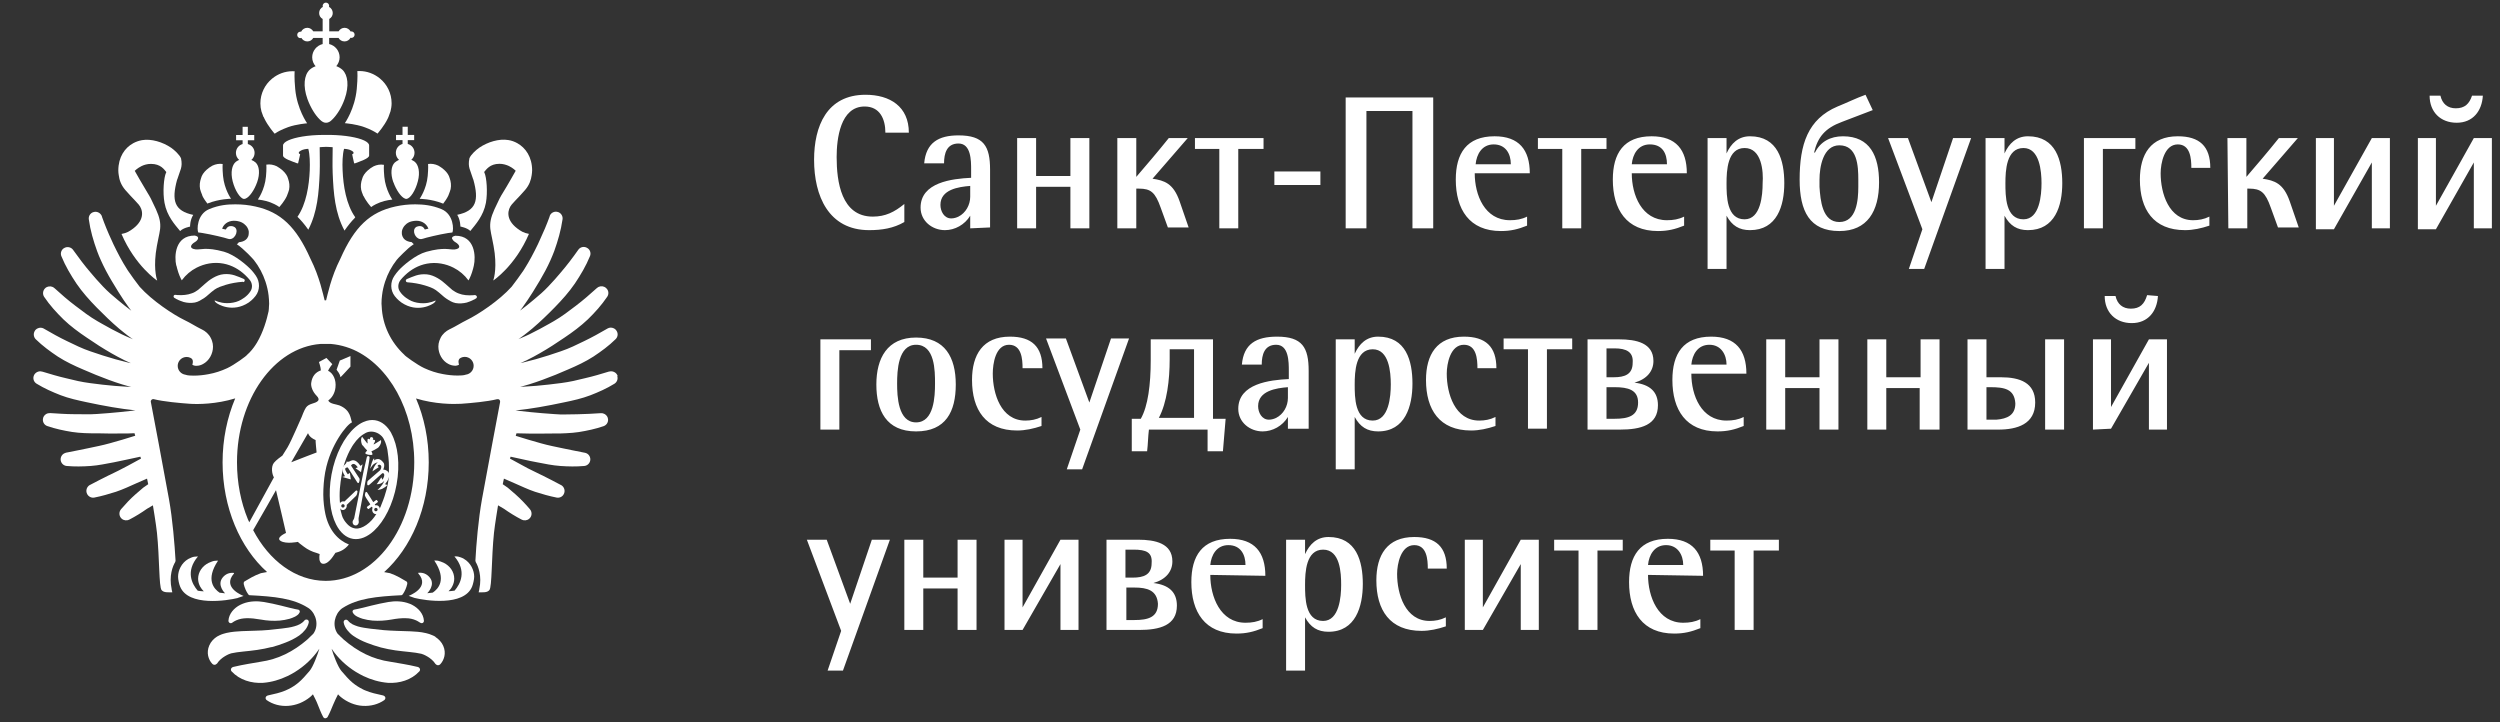
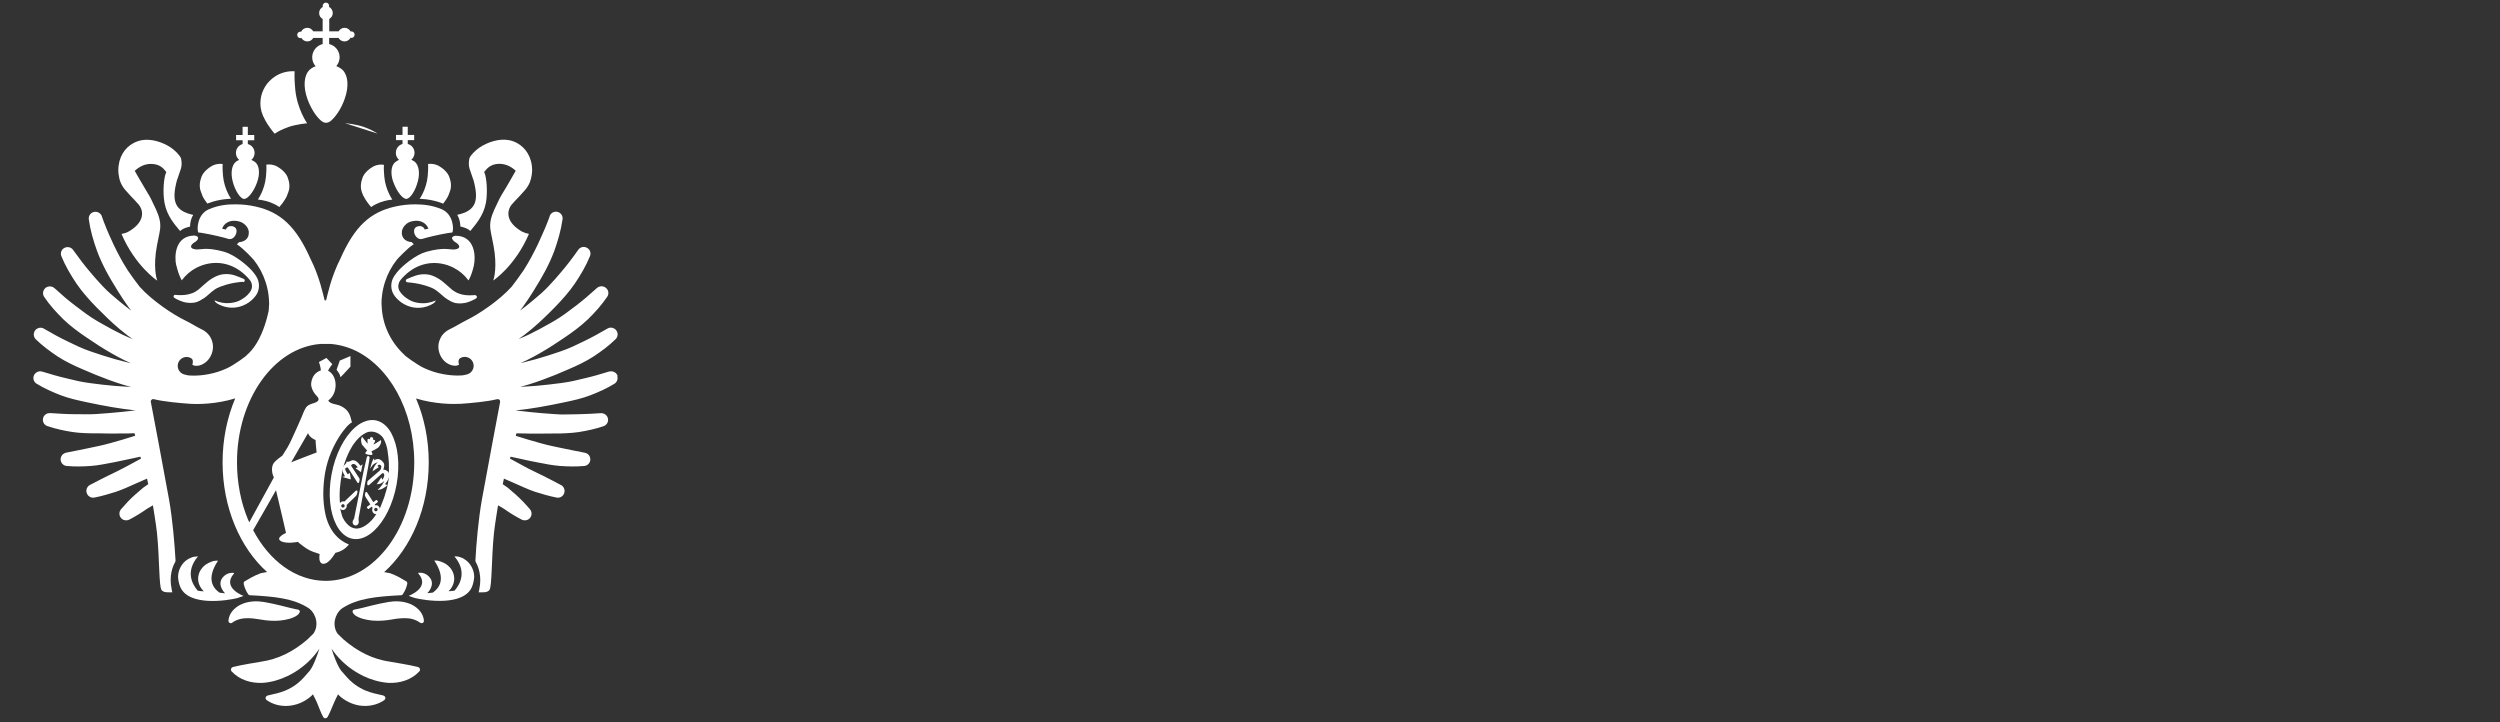
<svg xmlns="http://www.w3.org/2000/svg" id="_Слой_1" viewBox="0 0 277 80" width="277" height="80">
  <rect x="0" y="0" width="277" height="80" fill="#333333" stroke="none" />
-   <path d="M98.1,14.7c0-1.5-.6-2.9-2.3-2.9-2.7,0-3.1,3.6-3.1,5.6,0,2.7.5,6.6,4,6.6,1.4,0,2.4-.5,3.5-1.4v2c-1.2.7-2.5.9-3.9.9-4.5,0-6.1-3.8-6.1-7.8,0-3.7,1.4-7.2,5.7-7.2,2.7,0,4.8,1.3,4.8,4.2h-2.6M107.5,25.3v-1.4h0c-.6,1-1.7,1.6-2.8,1.6-1.4,0-2.7-1-2.7-2.5,0-2.8,3.5-3.2,5.6-3.3v-.9c0-1,0-2.9-1.4-2.9-1.3,0-1.6,1.1-1.6,2.2h-2.2c.2-2.3,1.6-3.1,3.8-3.1,2.8,0,3.5,1.2,3.5,3.8v6.4l-2.2.1h0ZM107.5,20.6c-1.3.1-3.3.4-3.3,2.1,0,.7.4,1.5,1.2,1.5.3,0,.6-.1.8-.2.8-.4,1.3-1.3,1.3-2.2,0,0,0-1.2,0-1.2ZM118.6,25.3v-4.6h-3.8v4.6h-2.1v-10h2.1v4.2h3.8v-4.2h2.1v10h-2.1M123.8,15.3h2.1v4.3c1.2-1.4,2.4-2.8,3.6-4.3h2.1l-3.9,4.5c1.3.2,2.3.5,3,2.5l1,2.9h-2.3l-.8-2.2c-.6-1.7-1.1-2.1-2.4-2.1h-.3v4.4h-2.1v-10M137.2,16.5v8.8h-2.1v-8.8h-2.7v-1.2h7.6v1.2h-2.8M141.2,19h5.1v1.5h-5.1v-1.5ZM156.5,25.3v-13h-5.1v13h-2.3v-14.5h9.7v14.5h-2.3M163.4,19.2c0,2.4,1.1,5.2,3.9,5.2.7,0,1.3-.1,1.9-.4v1c-1,.4-1.8.6-2.9.6-3.5,0-5-2.4-5-5.7,0-2.9,1.2-4.8,4.3-4.8,2.7,0,3.9,1.5,3.9,4.1h-6.1,0ZM165.5,16c-1.3,0-1.9,1.1-2,2.2h3.9c0-1.2-.6-2.2-1.9-2.2h0ZM175.2,16.5v8.8h-2.1v-8.8h-2.7v-1.2h7.6v1.2h-2.8M180.8,19.2c0,2.4,1.1,5.2,3.9,5.2.7,0,1.3-.1,1.9-.4v1c-1,.4-1.8.6-2.9.6-3.5,0-5-2.4-5-5.7,0-2.9,1.2-4.8,4.3-4.8,2.7,0,3.9,1.5,3.9,4.1h-6.1,0ZM182.8,16c-1.3,0-1.9,1.1-2,2.2h3.9c0-1.2-.5-2.2-1.9-2.2ZM193.9,25.5c-1.2,0-2-.5-2.6-1.6h0v5.9h-2.1v-14.5h2.1v1.7h0c.5-1.1,1.3-1.9,2.6-1.9,3.1,0,3.8,2.7,3.8,5.2s-.8,5.2-3.8,5.2h0ZM193.3,16.4c-1.9,0-2,2.5-2,3.9s0,4,2,4c1.8,0,2-2.7,2-4,.1-1.3-.1-3.9-2-3.9ZM207.5,12.2l-3.4,1.3c-1.9.7-2.7,1.7-3.1,3.4h.1c.6-1.2,1.7-1.8,3.1-1.8,3,0,4,2.2,4,5.1,0,3.2-1.3,5.4-4.4,5.4-3.3,0-4.4-2.2-4.4-5.7,0-3.9.9-6.7,4.2-8.1,1-.4,2-.9,3.1-1.3l.8,1.7h0ZM203.8,24.6c1.9,0,2.1-2.4,2.1-3.9v-.8c0-1.5-.1-3.8-2.1-3.8-1.8,0-2.2,2.4-2.2,3.8v.8c.1,1.5.3,3.9,2.2,3.9ZM213.2,29.8h-1.7l1.5-4.4-3.8-10.1h2.2l2.6,7.1h0l2.4-7.1h2l-5.2,14.5M224.7,25.5c-1.2,0-2-.5-2.6-1.6h0v5.9h-2.1v-14.5h2.1v1.7h0c.5-1.1,1.3-1.9,2.6-1.9,3.1,0,3.8,2.7,3.8,5.2s-.8,5.2-3.8,5.2h0ZM224.2,16.4c-1.9,0-2,2.5-2,3.9s0,4,2,4c1.8,0,2-2.7,2-4s-.2-3.9-2-3.9ZM236.6,15.3v1.2h-3.6v8.8h-2.1v-10h5.7M242.8,18.6c0-1-.1-2.6-1.5-2.6-1.5,0-1.9,2.1-1.9,3.2,0,2.2.9,5.2,3.6,5.2.6,0,1.2-.1,1.8-.4v1c-.9.3-1.8.5-2.7.5-3.5,0-5-2.3-5-5.6,0-2.8,1.2-4.8,4.2-4.8,2.4,0,3.6,1.1,3.6,3.5h-2.1M246.8,15.3h2.1v4.3c1.2-1.4,2.4-2.8,3.6-4.3h2.1l-3.9,4.5c1.3.2,2.3.5,3,2.5l1,2.9h-2.3l-.8-2.2c-.6-1.7-1.1-2.1-2.4-2.1h-.2v4.4h-2.1l-.1-10M256.6,25.3v-10h2v7.5l4.2-7.5h2v10h-2v-7.3l-4.2,7.4h-2M267.9,25.3v-10h2v7.5l4.2-7.5h2v10h-2v-7.3l-4.2,7.4h-2v-.1ZM275.1,10.6c-.1,1.7-1.1,3-2.9,3s-3-1.2-3-3h1.2c.2.9.8,1.4,1.7,1.4,1,0,1.5-.5,1.8-1.4h1.2,0ZM96.5,37.6v1.2h-3.5v8.8h-2.1v-10h5.6M101.5,47.8c-3.3,0-4.4-2.3-4.4-5.2s1.2-5.2,4.4-5.2,4.4,2.2,4.4,5.2-1.1,5.2-4.4,5.2ZM101.5,38.2c-2,0-2.1,2.9-2.1,4.3s.1,4.3,2.1,4.3,2.1-2.9,2.1-4.3,0-4.3-2.1-4.3ZM113.3,40.8c0-1-.1-2.6-1.5-2.6-1.5,0-1.8,2.1-1.8,3.2,0,2.2.9,5.2,3.6,5.2.6,0,1.2-.1,1.8-.4v1c-.9.3-1.8.5-2.7.5-3.5,0-5-2.3-5-5.6,0-2.8,1.2-4.8,4.2-4.8,2.4,0,3.6,1.1,3.6,3.5h-2.2M119.9,52h-1.7l1.5-4.4-3.8-10.1h2.2l2.6,7.1h0l2.4-7.1h2l-5.2,14.5M127.3,47.6c-.1.8-.1,1.6-.2,2.4h-1.7v-3.6h1c.8-1.4,1.1-3.8,1.1-6.5v-2.3h6.9v8.8h1.4l-.3,3.6h-1.7v-2.4h-6.5ZM129.6,38.7v1.1c0,2.3-.3,4.8-1.2,6.5h3.9v-7.6h-2.7ZM142.7,47.6v-1.4h0c-.6,1-1.7,1.6-2.8,1.6-1.4,0-2.7-1-2.7-2.5,0-2.8,3.5-3.2,5.6-3.3v-.9c0-1,0-2.9-1.4-2.9-1.3,0-1.6,1.1-1.6,2.2h-2.2c.2-2.3,1.6-3.1,3.9-3.1,2.8,0,3.5,1.2,3.5,3.8v6.4h-2.3v.1ZM142.7,42.9c-1.3.1-3.3.4-3.3,2.1,0,.7.4,1.5,1.2,1.5.3,0,.6-.1.8-.2.8-.4,1.3-1.3,1.3-2.2,0,0,0-1.2,0-1.2ZM152.7,47.8c-1.2,0-2-.5-2.6-1.6h0v5.8h-2.1v-14.4h2.1v1.6h0c.5-1.1,1.3-1.9,2.6-1.9,3.1,0,3.8,2.7,3.8,5.2s-.8,5.3-3.8,5.3ZM152.1,38.7c-1.9,0-2,2.5-2,3.9s0,4,2,4c1.8,0,2-2.7,2-4,0-1.4-.2-3.9-2-3.9ZM163.7,40.8c0-1-.1-2.6-1.5-2.6-1.5,0-1.9,2.1-1.9,3.2,0,2.2.9,5.2,3.6,5.2.6,0,1.2-.1,1.8-.4v1c-.9.3-1.8.5-2.7.5-3.5,0-5-2.3-5-5.6,0-2.8,1.2-4.8,4.2-4.8,2.4,0,3.6,1.1,3.6,3.5h-2.1M171.4,38.7v8.8h-2.1v-8.8h-2.7v-1.2h7.6v1.2h-2.8M179.5,47.6h-3.6v-10h3.5c1.9,0,3.8.4,3.8,2.4,0,1.1-.7,2-2.1,2.4h0c1.7.2,2.6,1,2.6,2.5,0,2.2-1.9,2.7-4.2,2.7ZM178.9,38.6h-.9v3.2h.8c1.2,0,2.1-.3,2.1-1.6.1-1.2-.7-1.6-2-1.6h0ZM178.9,42.9h-.9v3.5h.9c1.5,0,2.6-.3,2.6-1.8,0-1.4-1.1-1.7-2.6-1.7h0ZM187.4,41.4c0,2.4,1.1,5.2,3.9,5.2.7,0,1.3-.1,1.9-.4v1c-1,.4-1.8.6-2.9.6-3.5,0-5-2.4-5-5.7,0-2.9,1.2-4.8,4.3-4.8,2.7,0,3.9,1.5,3.9,4.1h-6.1,0ZM189.4,38.2c-1.3,0-1.9,1.1-2,2.2h3.9c0-1.1-.6-2.2-1.9-2.2h0ZM201.6,47.6v-4.6h-3.8v4.6h-2.1v-10h2.1v4.2h3.8v-4.2h2.1v10h-2.1M212.7,47.6v-4.6h-3.7v4.6h-2.1v-10h2.1v4.2h3.8v-4.2h2.1v10h-2.2M220.1,37.6v4.2h1.6c2.1,0,3.8.6,3.8,2.8,0,2.4-2,3-4.1,3h-3.4v-10h2.1,0ZM220.5,42.9h-.4v3.6h1.1c1.2-.1,2.1-.5,2.1-1.8-.1-1.6-1.2-1.8-2.8-1.8h0ZM226.6,37.6h2.1v10h-2.1v-10h0ZM231.9,47.6v-10h2v7.5l4.2-7.5h2v10h-2v-7.4l-4.2,7.3-2,.1h0ZM239.1,32.8c-.1,1.7-1.1,3-2.9,3s-3-1.2-3-3h1.2c.2.9.8,1.4,1.7,1.4,1,0,1.5-.5,1.8-1.5l1.2.1h0ZM93.4,74.3h-1.7l1.5-4.4-3.8-10.1h2.2l2.6,7.1h0l2.4-7.1h2l-5.2,14.5M106.1,69.8v-4.6h-3.8v4.6h-2.1v-10h2.1v4.2h3.8v-4.2h2.1v10h-2.1M111.3,69.8v-10h2v7.5l4.2-7.5h2v10h-2v-7.3l-4.2,7.3h-2M126.2,69.8h-3.6v-10h3.5c1.9,0,3.8.4,3.8,2.4,0,1.1-.7,2-2.1,2.4h0c1.7.2,2.6,1,2.6,2.5,0,2.2-1.9,2.7-4.2,2.7h0ZM125.6,60.9h-.9v3.1h.8c1.2,0,2.1-.3,2.1-1.6.1-1.2-.6-1.5-2-1.5ZM125.7,65.1h-.9v3.6h.9c1.5,0,2.6-.3,2.6-1.8-.1-1.5-1.2-1.8-2.6-1.8ZM134.1,63.7c0,2.4,1.1,5.3,3.9,5.3.7,0,1.3-.1,1.9-.4v1c-1,.4-1.8.6-2.9.6-3.5,0-5-2.4-5-5.7,0-2.9,1.2-4.8,4.3-4.8,2.7,0,3.9,1.5,3.9,4.1l-6.1-.1h0ZM136.1,60.4c-1.3,0-1.9,1.1-2,2.2h3.9c0-1.1-.5-2.2-1.9-2.2ZM147.2,70c-1.2,0-2-.5-2.6-1.6h0v5.9h-2.1v-14.5h2.1v1.6h0c.5-1.1,1.3-1.9,2.6-1.9,3.1,0,3.8,2.7,3.8,5.2s-.8,5.3-3.8,5.3h0ZM146.6,60.9c-1.9,0-2,2.5-2,3.9s0,4,2,4c1.8,0,2-2.7,2-4s-.1-3.9-2-3.9h0ZM158.2,63c0-1-.1-2.6-1.5-2.6-1.5,0-1.9,2.1-1.9,3.2,0,2.2.9,5.2,3.6,5.2.6,0,1.2-.1,1.8-.4v1c-.9.3-1.8.5-2.7.5-3.5,0-5-2.3-5-5.6,0-2.8,1.2-4.8,4.2-4.8,2.4,0,3.6,1.1,3.6,3.5h-2.1M162.3,69.8v-10h2v7.5l4.2-7.5h2v10h-2v-7.3l-4.2,7.3h-2M177,61v8.8h-2.1v-8.8h-2.7v-1.2h7.6v1.2h-2.8M182.6,63.7c0,2.4,1.1,5.3,3.9,5.3.7,0,1.3-.1,1.9-.4v1c-1,.4-1.8.6-2.9.6-3.5,0-5-2.4-5-5.7,0-2.9,1.2-4.8,4.3-4.8,2.7,0,3.9,1.5,3.9,4.1l-6.1-.1h0ZM184.6,60.4c-1.3,0-1.9,1.1-2,2.2h3.9c0-1.1-.6-2.2-1.9-2.2ZM194.3,61v8.8h-2.1v-8.8h-2.7v-1.2h7.6v1.2h-2.8" style="fill:#fff; stroke-width:0px;" />
  <path d="M29.21,12.95c.02.06.05.11.07.16.41.87,1.15,1.7,1.15,1.7,0,0,0,0,.01,0h0s.11-.08.32-.2c.07-.04.16-.09.26-.14.24-.12.54-.25.92-.39.9-.32,2.09-.42,2.09-.42,0,0-1.11-1.55-1.32-3.79-.12-1.27-.07-1.93-.06-1.97-.08,0-.15-.01-.23-.01-.85,0-1.62.3-2.23.79-.02.01-.03.02-.05.04-.79.65-1.29,1.64-1.29,2.74,0,.31.04.6.12.89.06.18.14.41.22.61Z" style="fill:#fff; stroke-width:0px;" />
  <path d="M50.66,23.8c.36.58.35,1.3.35,1.3,0,0,.74.13,1.1.49,0,0,.06-.06.06-.07.49-.61,1.4-1.6,1.67-3.05.21-1.18.08-2.83-.17-3.35,0-.02-.02-.05-.03-.06.24-.27.63-.91,1.7-.91.4,0,.75.11,1.04.24.47.23.76.53.76.53,0,0-.93,1.66-1.42,2.44-.25.4-.43.72-.93,1.82-.42.92-.53,1.53-.46,2.19.06.55.35,1.61.48,2.67.24,2.04-.16,3.03-.16,3.03,0,0,.01,0,.02-.02,0,0,0,.02,0,.02,0,0,2.42-1.6,3.94-5.16,0,0-.01,0-.02,0,0,0,0,0,0,0-.28-.05-.51-.13-.71-.23-.2-.1-.38-.23-.57-.37-1.35-1.03-1.05-2.13-.61-2.65.13-.15.25-.29.39-.43.34-.36.71-.73,1.09-1.18.49-.57.66-1.14.73-1.64.02-.17.05-.35.05-.52,0-1.5-.73-2.52-1.65-3.03-.31-.17-.64-.29-.97-.34-1.04-.18-2.3.21-3.23.84-.35.24-.94.77-1.1,1.18-.2,1.01.1,1.27.41,2.31,0,.02.02.04.03.06.64,2.32.31,3.45-1.79,3.89Z" style="fill:#fff; stroke-width:0px;" />
  <path d="M40.29,21.73c.27.58.77,1.14.77,1.14,0,0,0,0,0,0,0,0,.07.07.07.07,0,0,.27-.24.99-.52.59-.23,1.35-.31,1.35-.31,0,0-.75-1.04-.89-2.53-.08-.87-.05-1.32-.04-1.32,0,0-.01,0-.02,0h0c-.38-.07-.77,0-1.13.17-.25.14-.47.29-.65.46-.32.29-.54.61-.62.95-.13.37-.18.77-.1,1.19,0,.04.14.47.25.71Z" style="fill:#fff; stroke-width:0px;" />
  <path d="M43.59,20.19c.32.9.86,1.65,1.27,1.81.06.03.12.04.18.04h0c.43-.05.99-.91,1.26-1.96.26-.98.08-1.81-.35-2.16-.1-.07-.21-.14-.32-.19-.02,0-.04-.01-.06-.02.21-.19.36-.46.36-.77,0-.48-.31-.87-.75-.99v-.42h.71v-.58h-.71v-.91h-.58v.91h-.72v.58h.72v.42c-.43.12-.74.51-.74.99,0,.3.13.58.35.77-.17.08-.33.18-.47.3-.4.38-.5,1.22-.16,2.18Z" style="fill:#fff; stroke-width:0px;" />
  <path d="M46.5,22.03s1.27,0,2.54.51c.02,0,.04.02.06.03.17-.22.42-.56.58-.91.11-.24.24-.67.25-.71.08-.42.03-.82-.1-1.19-.08-.34-.3-.66-.62-.95-.18-.16-.4-.32-.65-.46,0,0,0,0,0,0,0,0,0,0,0,0-.36-.17-.75-.24-1.13-.18,0,0,.04.46-.04,1.32-.14,1.5-.89,2.53-.89,2.53,0,0,.01,0,.02,0h0Z" style="fill:#fff; stroke-width:0px;" />
-   <path d="M38.23,13.65s1.19.1,2.09.42c.38.13.69.27.92.39.1.05.18.1.26.14.22.12.32.2.32.2h0s.01,0,.01,0c0,0,.75-.84,1.15-1.7.02-.05.05-.1.07-.16.08-.2.16-.43.22-.61.07-.28.12-.58.12-.89,0-1.1-.5-2.09-1.29-2.74-.01-.01-.03-.02-.05-.04-.61-.49-1.39-.79-2.23-.79-.08,0-.15,0-.23.01.01.04.06.7-.06,1.97-.21,2.24-1.32,3.79-1.32,3.79Z" style="fill:#fff; stroke-width:0px;" />
-   <path d="M39.02,17.09s.14.7.22,1.01c0,0,.09,0,.09,0,.53-.21,1.57-.53,1.57-.87v-1.11c0-.2-.2-.39-.56-.56-.73-.34-2.11-.58-3.68-.61h-.91c-1.62.01-3.07.26-3.82.61-.36.17-.57.36-.57.56v1.11c0,.35,1.05.66,1.58.87,0,0,.09,0,.09,0,.08-.31.23-1.01.23-1.01,0,0-.11-.05-.14-.09-.06-.14.05-.22.25-.33.2-.11.52-.17.79-.18.17.61.19,1.57.16,2.39-.07,1.65-.38,3.73-1.36,5.14.37.36.78.83,1.2,1.43,1.01-1.95,1.17-4.08,1.26-6.27.04-.97,0-2.1,0-2.87.09,0,.41-.04.72-.04s.62.04.72.04c0,.77-.04,1.9,0,2.87.09,2.23.25,4.4,1.31,6.37.39-.56.76-1.02,1.12-1.38.03-.03.05-.07.07-.1-1.01-1.41-1.33-3.52-1.4-5.19-.04-.82-.01-1.78.16-2.39.27.01.6.07.79.18.2.11.31.19.25.33-.02.05-.14.09-.14.09Z" style="fill:#fff; stroke-width:0px;" />
+   <path d="M38.23,13.65s1.19.1,2.09.42c.38.13.69.27.92.39.1.05.18.1.26.14.22.12.32.2.32.2h0s.01,0,.01,0Z" style="fill:#fff; stroke-width:0px;" />
  <path d="M52.7,32.69s0,0-.01,0c-.02,0-.03,0-.05,0h-.03c-.06,0-.11.01-.17.02-.58.04-1.14,0-1.61-.19-.26-.09-.49-.24-.71-.39-.05-.04-.64-.56-.75-.66-.43-.4-1.24-.99-2.07-1.07-.94-.09-1.54.25-2.22.52-.06.03-.11.09-.12.16,0,.08.04.15.11.18.02.01.05.02.08.02.67.05,1.31.16,1.91.34.45.14.89.28,1.24.53.46.33.86.75,1.13.92.34.22.65.43,1.05.51.42.07.85.04,1.25-.06.02,0,.04-.01.05-.02.11-.03.21-.07.31-.11.14-.06.28-.12.41-.19,0,0,.01,0,.02,0,.08-.05.17-.09.25-.15,0,0,0,0,0,0,.05-.04.08-.1.07-.16,0-.08-.07-.15-.15-.16,0,0,0,0,0,0Z" style="fill:#fff; stroke-width:0px;" />
  <path d="M50.11,26.46c.04.13.18.28.34.37.5.29.68.72-.07.81-.55.06-1.12-.3-3.15.26-1.19.33-2.59,1.53-3.08,2.08-.15.17-.31.37-.45.58-.47.68-.47,1.59.04,2.25.3.39.64.64.74.71,1.78,1.21,3.45.21,3.64.02.15-.15.16-.2.13-.24,0,0,0,0-.01,0,0,0,0,0,0,0,0,0,0,0,0,0,0,0-.57.3-1.36.3-.45,0-.91-.08-1.29-.25-.28-.13-.92-.47-1.3-1.08-.25-.39-.19-.9.1-1.26.3-.36.66-.7,1-.95.76-.56,1.64-.9,2.66-.92.02,0,.05,0,.07,0,.51,0,1,.09,1.46.24.23.08.46.17.67.28.65.33,1.22.81,1.65,1.4,0,0,0,0,0,0,0,0,0,0,.01.01.17-.28.35-.71.51-1.3.03-.1.06-.21.08-.33.23-1,.16-3.32-2.04-3.32-.04,0-.08.02-.12.03-.23.06-.29.19-.25.32Z" style="fill:#fff; stroke-width:0px;" />
  <path d="M13.89,21.06c.39.45.75.82,1.09,1.18.13.14.26.29.39.43.44.52.74,1.62-.61,2.65-.19.14-.37.27-.57.37-.2.1-.43.18-.71.23,0,0,0,0,0,0,0,0-.01,0-.02,0,1.53,3.56,3.94,5.16,3.94,5.16,0,0,0-.02,0-.02.01,0,.02.02.02.02,0,0-.4-1-.16-3.03.13-1.06.42-2.12.48-2.67.07-.66-.04-1.27-.46-2.19-.5-1.1-.68-1.42-.93-1.82-.49-.79-1.42-2.44-1.42-2.44,0,0,.29-.3.76-.53.29-.14.64-.24,1.04-.24,1.08,0,1.47.63,1.7.91,0,.02-.02.04-.03.06-.25.53-.39,2.18-.17,3.35.26,1.45,1.17,2.44,1.67,3.05,0,.01.06.07.06.07.36-.36,1.09-.49,1.1-.49,0,0-.02-.72.35-1.3-2.09-.44-2.42-1.57-1.79-3.89,0-.02.02-.04.03-.06.31-1.04.61-1.3.41-2.31-.16-.4-.75-.94-1.1-1.18-.93-.63-2.19-1.02-3.23-.84-.33.06-.66.17-.97.34-.93.51-1.65,1.53-1.65,3.03,0,.18.02.35.05.52.06.5.24,1.07.73,1.64Z" style="fill:#fff; stroke-width:0px;" />
  <path d="M28.6,22.11s.76.08,1.35.31c.72.28.99.52.99.52,0,0,.07-.07.07-.07,0,0,0,0,0,0,0,0,.5-.56.77-1.14.11-.24.24-.67.25-.71.08-.42.03-.82-.1-1.19-.08-.34-.3-.66-.62-.95-.18-.16-.4-.32-.65-.46-.36-.17-.75-.24-1.13-.18h0s-.01,0-.02,0c0,0,.04.46-.04,1.32-.14,1.5-.89,2.53-.89,2.53Z" style="fill:#fff; stroke-width:0px;" />
  <path d="M27.04,22.04h0c.06,0,.12-.02.18-.04.41-.16.95-.91,1.27-1.81.34-.96.24-1.8-.16-2.18-.14-.12-.3-.22-.48-.29.22-.19.36-.46.36-.77,0-.48-.31-.87-.75-.99v-.42h.71v-.58h-.71v-.91h-.58v.91h-.72v.58h.72v.42c-.43.12-.74.51-.74.99,0,.31.14.58.36.77-.02,0-.04.01-.05.02-.11.05-.22.11-.32.19-.43.35-.6,1.17-.35,2.16.27,1.05.84,1.91,1.26,1.96Z" style="fill:#fff; stroke-width:0px;" />
  <path d="M22.4,21.65c.16.35.41.69.58.91.02-.01.04-.02.06-.03,1.27-.5,2.54-.51,2.54-.51h0s.02,0,.02,0c0,0-.75-1.04-.89-2.53-.08-.87-.04-1.32-.04-1.32-.38-.06-.77.01-1.13.18,0,0,0,0,0,0,0,0,0,0,0,0-.25.14-.47.29-.65.46-.32.29-.54.61-.62.95-.13.37-.18.77-.1,1.19,0,.04.14.47.25.71Z" style="fill:#fff; stroke-width:0px;" />
  <path d="M26.93,31.26s.05-.01.08-.02c.07-.03.11-.1.11-.18,0-.07-.05-.13-.12-.16-.68-.27-1.28-.61-2.22-.52-.84.08-1.64.67-2.07,1.07-.11.1-.7.62-.75.66-.22.16-.45.31-.71.39-.47.18-1.03.23-1.61.19-.05,0-.11-.01-.17-.02h-.03s-.03,0-.05,0c0,0,0,0-.01,0,0,0,0,0,0,0-.08.01-.14.08-.15.16,0,.06.02.13.07.16,0,0,0,0,0,0,.08.06.16.1.25.15,0,0,.01,0,.02,0,.13.07.26.14.41.19.1.04.21.08.31.11.02,0,.04.01.05.02.41.11.84.13,1.25.06.4-.08.7-.29,1.05-.51.27-.17.67-.59,1.13-.92.35-.25.8-.39,1.24-.53.6-.18,1.24-.29,1.91-.34Z" style="fill:#fff; stroke-width:0px;" />
  <path d="M19.55,29.43c.03.12.05.22.08.33.16.6.35,1.02.51,1.3,0,0,0,0,.01-.01,0,0,0,0,0,0,.43-.59,1-1.07,1.65-1.4.22-.11.44-.2.67-.28.46-.15.95-.24,1.46-.24.02,0,.05,0,.07,0,1.02.02,1.9.36,2.66.92.34.25.7.59,1,.95.3.36.35.87.1,1.26-.38.61-1.02.95-1.3,1.08-.38.17-.84.25-1.29.25-.79,0-1.35-.3-1.36-.3,0,0,0,0,0,0,0,0,0,0,0,0,0,0,0,0-.01,0-.03.04-.02.1.13.24.18.18,1.85,1.18,3.64-.02.1-.07.44-.32.74-.71.51-.65.51-1.57.04-2.25-.14-.21-.3-.41-.45-.58-.49-.55-1.89-1.75-3.08-2.08-2.03-.56-2.6-.19-3.15-.26-.75-.09-.57-.52-.07-.81.16-.09.3-.23.34-.37.04-.13-.01-.26-.25-.32-.04,0-.08-.03-.12-.03-2.2,0-2.27,2.32-2.04,3.32Z" style="fill:#fff; stroke-width:0px;" />
  <path d="M46.37,63.43v.02s.01,0,.02,0c0,0,0-.02-.02-.02Z" style="fill:#fff; stroke-width:0px;" />
  <path d="M37.29,40.96c.07.15.36.38.43.83,0,.05,1.11-1.17,1.11-1.17v-1.17l-1.18.5-.36,1.02Z" style="fill:#fff; stroke-width:0px;" />
-   <path d="M30.09,71.71c.53-.14,1.02-.31,1.54-.51.26-.1.51-.21.77-.34.26-.13.51-.28.76-.45.24-.17.47-.39.66-.63.1-.12.18-.25.25-.4.03-.07.07-.15.09-.22l.05-.19h0c.03-.15-.05-.29-.19-.32-.05-.01-.11,0-.16.01-.05.01-.09.04-.12.08-.16.19-.33.32-.52.42-.18.1-.38.17-.59.23-.43.13-.9.19-1.39.25-.48.06-1,.11-1.47.16-.48.04-.96.07-1.45.08l-1.52.05c-.53.03-1.08.06-1.71.2-.24.06-.5.13-.77.26-.09.04-.18.09-.27.14-.35.22-.69.57-.86.98-.18.41-.2.81-.13,1.15.08.35.22.64.47.9.1.1.25.13.37.07.04-.02.15-.11.15-.11.44-.71,1.38-1.09,1.56-1.13.76-.18,1.84-.22,2.89-.38.53-.08,1.07-.18,1.6-.32Z" style="fill:#fff; stroke-width:0px;" />
  <path d="M25.31,68.78c0,.14.1.26.24.27.06,0,.11-.01.16-.04h0s0,0,0,0l.08-.06c.12-.08.24-.15.37-.21.38-.17.75-.23,1.13-.24.51-.02,1.03.05,1.63.15.65.12,1.37.17,2.08.11.36-.03.72-.1,1.09-.2.18-.06.37-.12.56-.22,0,0,0,0,0,0,0,0,0,0,.01,0,.17-.1.42-.22.54-.49.05-.1,0-.23-.1-.28-.02,0-.03-.01-.05-.02,0,0-.72-.13-1.01-.22l-.91-.23c-.63-.15-1.22-.29-1.89-.4-.71-.12-1.56-.12-2.34.19-.1.04-.2.08-.29.13-.67.34-1.25.97-1.3,1.76Z" style="fill:#fff; stroke-width:0px;" />
  <path d="M26.34,66.25s.45-.16.65-.22c0,0,0,0,0,0,0,0-2.47-.9-1.06-2.49v-.06s0-.01,0,0c-.24-.03-.48,0-.69.08-.22.09-.41.23-.57.43-.67.83.25,1.74.27,1.75-.14-.01-.47-.06-.61-.07-.6-.41-1.59-1.42-.17-3.55-.04,0-.07,0-.11,0-.21,0-.41.03-.6.11-.11.04-.22.08-.32.13-.7.34-1.18,1-1.18,1.77,0,.31.09.61.23.87.1.19.24.36.4.52-.11,0-.56-.04-.67-.07-.65-.75-1.37-2.15.02-3.79-.04,0-.07,0-.11,0-.21,0-.41.03-.6.11-.13.05-.24.1-.35.16-.77.44-1.14,1.28-1.14,1.97,0,.31.11.82.23,1.1.91,2.23,5.22,1.55,6.38,1.26Z" style="fill:#fff; stroke-width:0px;" />
-   <path d="M48.24,70.55c-.09-.06-.18-.1-.27-.14-.27-.13-.53-.2-.77-.26-.63-.15-1.18-.17-1.71-.2l-1.52-.05c-.49-.02-.98-.04-1.45-.08-.47-.05-.99-.1-1.47-.16-.48-.06-.96-.13-1.39-.25-.21-.07-.41-.14-.59-.23-.19-.1-.36-.23-.52-.42-.03-.04-.07-.06-.12-.08-.05-.02-.1-.03-.16-.01-.14.03-.22.18-.19.32h0s.05.2.05.2c.02.07.06.15.09.22.07.14.15.27.25.4.19.24.42.46.66.63.25.17.5.32.76.45.25.13.51.24.77.34.52.2,1,.36,1.54.51.54.14,1.07.24,1.6.32,1.05.15,2.13.2,2.89.38.18.04,1.12.42,1.56,1.13,0,0,.11.09.15.11.12.05.27.03.37-.07.25-.26.39-.56.47-.9.07-.34.05-.75-.13-1.15-.17-.41-.52-.76-.86-.98Z" style="fill:#fff; stroke-width:0px;" />
  <path d="M39.61,68.34s0,0,.01,0c0,0,0,0,0,0,.19.1.38.16.56.22.37.1.73.17,1.09.2.71.06,1.44,0,2.08-.11.6-.11,1.12-.17,1.63-.15.37,0,.75.07,1.13.24.12.06.24.12.37.21l.08.05s0,0,0,0h.01s.1.05.16.05c.14,0,.25-.13.24-.27-.05-.79-.63-1.41-1.3-1.76-.1-.05-.19-.1-.29-.13-.79-.31-1.63-.31-2.34-.19-.67.11-1.26.25-1.89.4l-.91.23c-.29.08-1.01.22-1.01.22-.02,0-.03,0-.05.02-.1.05-.15.17-.1.28.12.27.37.4.54.49Z" style="fill:#fff; stroke-width:0px;" />
  <path d="M51.41,61.92c-.11-.06-.23-.12-.35-.16-.19-.08-.39-.12-.6-.11-.04,0-.07,0-.11,0,1.39,1.64.67,3.04.02,3.79-.11.03-.56.06-.67.07.16-.15.3-.32.4-.52.14-.26.23-.56.23-.87,0-.77-.48-1.43-1.18-1.77-.1-.05-.21-.09-.32-.13-.19-.08-.39-.12-.6-.11-.04,0-.07,0-.11,0,1.42,2.13.43,3.14-.17,3.55-.14.01-.47.06-.61.07.02-.02.95-.92.27-1.75-.16-.2-.35-.34-.57-.43-.22-.09-.46-.11-.69-.08,0,0,0,.01-.01,0v.06c1.41,1.59-1.06,2.49-1.06,2.49h0c.2.07.62.22.65.23,1.16.29,5.47.97,6.38-1.26.11-.28.23-.79.23-1.1,0-.69-.38-1.53-1.14-1.97Z" style="fill:#fff; stroke-width:0px;" />
  <path d="M43.38,48.03c-.45-.82-1.07-1.35-1.83-1.47-.41-.06-.82,0-1.23.18,0,0-.08.03-.08.03-.31.14-.61.34-.9.59-1.18,1.03-2.19,2.94-2.61,5.22-.4,2.18-.17,4.2.51,5.53.45.89,1.1,1.48,1.89,1.6.78.12,1.59-.23,2.32-.91,1.13-1.05,2.09-2.91,2.49-5.11.41-2.25.15-4.34-.58-5.67ZM38,51.91c.45-1.72,1.16-2.67,1.16-2.67.4-.59.86-1.02,1.32-1.25.37-.21.84-.23,1.31-.02.24.11.45.28.61.48,0,0,0,0,0,0,.03.05.05.08.08.12.03.06.06.12.09.18.16.32.27.66.35,1.05,0,.05.02.09.02.14.17,1.19.16,1.36.15,2.6,0,.07-.03.54-.04.61-.06.47-.24,1.45-.79,2.76-.16.51-.54.98-.53.99-.64,1.09-1.64,1.74-2.33,1.66-.51-.06-.8-.35-.97-.54-.48-.54-.52-.84-.59-1.08-.16-.51-.14-.77-.16-1.04-.13-1.34.02-2.33.17-3.23.02-.12.08-.42.12-.62,0,0,.01-.07.03-.13" style="fill:#fff; stroke-width:0px;" />
-   <path d="M38.09,51.88c.01-.05.02-.1.03-.13" style="fill:#fff; stroke-width:0px;" />
  <path d="M68.44,41.67c-.06-.2-.2-.36-.37-.44-.17-.09-.37-.12-.57-.06h-.03c-.85.26-1.75.53-2.63.73-.44.11-.88.21-1.31.31-.44.09-.87.17-1.34.23-.92.12-1.84.23-2.77.31-.59.05-1.2.09-1.79.12.08-.02.17-.04.26-.07.26-.07.51-.14.76-.22.5-.16.99-.32,1.47-.5.97-.35,1.91-.74,2.84-1.15.94-.4,1.92-.86,2.79-1.42.87-.58,1.7-1.18,2.46-1.93.24-.23.3-.6.12-.9-.08-.14-.19-.24-.32-.3-.22-.11-.48-.11-.7.02l-.03.02c-.81.47-1.67.95-2.52,1.36-.86.42-1.69.83-2.61,1.14-.92.32-1.85.62-2.78.88-.46.13-.93.25-1.39.36l-.31.07c.23-.1.46-.2.68-.31.51-.25.99-.51,1.46-.78.95-.54,1.85-1.13,2.73-1.73.91-.61,1.81-1.28,2.6-2.03.79-.77,1.51-1.57,2.14-2.5.19-.28.17-.66-.07-.91-.07-.08-.15-.14-.24-.18-.26-.13-.59-.09-.82.12l-.03.02c-.73.66-1.51,1.34-2.3,1.94-.8.61-1.58,1.21-2.45,1.71-.16.1-.33.18-.49.28-.73.41-1.46.81-2.2,1.17-.14.07-.29.13-.43.2-.27.12-.54.24-.81.35.05-.03.1-.07.15-.1.32-.22.62-.46.91-.69.16-.13.32-.26.48-.39.87-.74,1.68-1.52,2.45-2.31,0-.01.02-.02.03-.03.82-.84,1.59-1.7,2.24-2.65.64-.96,1.22-1.93,1.67-3.03.13-.31.03-.68-.26-.88,0,0,0,0-.01,0,0,0,0,0,0,0-.33-.24-.8-.16-1.03.18l-.02.03c-.59.84-1.25,1.71-1.94,2.51-.21.24-.41.48-.62.72-.49.55-.99,1.09-1.53,1.57-.27.24-.55.47-.82.7-.5.42-1,.83-1.52,1.21.08-.1.16-.21.24-.31.42-.58.82-1.18,1.19-1.77.26-.41.51-.83.76-1.25.43-.73.83-1.47,1.17-2.23.15-.34.3-.69.43-1.04.41-1.15.74-2.28.92-3.52.05-.34-.15-.68-.48-.8,0,0,0,0,0,0,0,0,0,0-.01,0-.38-.14-.81.06-.94.45v.04c-.32.88-.7,1.78-1.11,2.65-.06.14-.12.28-.19.42-.46.95-.94,1.87-1.5,2.75-.03.05-.06.11-.1.16-.42.62-.86,1.21-1.31,1.8-1.38,1.54-3.71,3.08-4.97,3.69-.61.3-1.24.71-1.87,1.01,0,0-.02.01-.03.01-.42.21-.79.53-1,.95-.05.11-.1.22-.14.33-.07.2-.11.42-.11.64,0,.81.44,1.58,1.1,1.92.22.12.46.19.72.2.04,0,.08,0,.12,0,.23-.02.35-.12.35-.12,0,0-.18-.47.09-.69.04-.03.09-.05.14-.08.12-.06.26-.09.41-.09.14,0,.27.03.38.08.35.15.6.5.6.91,0,.5-.38.92-.86.98-.22.09-.64.1-.91.1-.56,0-1.1-.06-1.63-.16-.73-.13-1.42-.36-2.07-.66-.79-.36-2.23-1.42-2.21-1.48-1.49-1.38-2.43-3.28-2.51-5.38,0-.1-.02-.19-.02-.29,0-.3.02-.63.06-.92.06-.52.18-1.03.34-1.52.29-.88.73-1.7,1.29-2.41.05-.07.31-.35.64-.67.02-.02.04-.04.06-.06,0,0,0,0,.01-.01.36-.36.8-.76,1.18-1,0,0,0,0,0,0,0,0,0,0,0,0-.03-.02-.07-.05-.11-.09-.05-.05-.1-.1-.12-.13-.68-.07-.93-.39-1.04-.67,0,0,0-.02,0-.03,0-.02-.02-.05-.03-.07-.04-.1-.03-.41-.02-.46.05-.25.2-.5.33-.63.06-.07.13-.13.19-.18.21-.16.44-.25.69-.29.06-.01.12-.02.19-.03,0,0,.02,0,.02,0,.64-.07,1.26.21,1.52.86h0s-.4.1-.4.1h0s0,0,0,0c-.13-.28-.35-.4-.6-.38-.08,0-.17.03-.27.06-.06.02-.11.05-.15.09-.41.35-.05,1.23.52,1.29.09,0,.18,0,.28-.04,0,0,0,0,.01,0,.25-.1,1.83-.48,2.78-.63.18-.03.34-.05.47-.06,0,0,0,0,.01,0,0,0,0,0,0,0,0,0,0,0,0,0,.16-.27.17-2.02-1.21-2.59-1.09-.45-2.04-.52-2.9-.53-.78,0-1.48.08-2.21.24-2.81.62-4.52,2.24-6.08,5.77h0c-1.06,2.08-1.44,4.08-1.59,4.63,0,0-.06,0-.16,0-.16-.59-.54-2.57-1.58-4.63h0c-1.57-3.52-3.28-5.15-6.09-5.77-.72-.16-1.44-.24-2.22-.24-.86,0-1.8.07-2.9.53-1.38.57-1.37,2.32-1.21,2.59,0,0,0,0,.01,0,.12,0,.28.03.47.06.95.15,2.53.53,2.78.63,0,0,0,0,.01,0,.1.04.19.05.28.04.62-.07,1-1.13.37-1.38-.09-.04-.18-.06-.27-.06-.25-.02-.47.1-.6.38h0s0,0,0,0c0,0-.39-.07-.41-.1h0c.25-.66.88-.93,1.52-.86,0,0,.02,0,.02,0,.06,0,.13.02.19.03.33.06.64.2.89.48.13.12.28.37.33.63.01.04.01.36-.02.46,0,.02-.02.04-.03.07,0,0,0,.02,0,.03-.11.28-.36.6-1.04.67-.03.03-.08.08-.12.13-.04.04-.08.08-.11.09.4.26.87.7,1.25,1.07.33.33.58.61.64.68.56.71,1,1.53,1.29,2.41.16.49.28,1,.34,1.52.03.29.06.63.06.93,0,.1-.01.2-.02.29,0,.18-.02.35-.04.52-.19.88-.58,2.31-1.31,3.52-.04.05-.07.11-.11.16h.01c-.28.43-.6.83-.98,1.16.02.06-1.42,1.12-2.21,1.48-.65.3-1.34.53-2.07.66-.53.1-1.07.16-1.63.16-.27,0-.69-.01-.91-.1-.49-.07-.86-.48-.86-.98,0-.41.25-.76.6-.91.12-.05.25-.08.38-.08.15,0,.28.03.41.09.05.02.1.05.14.08.27.21.09.69.09.69,0,0,.13.1.35.12.04,0,.07.01.12,0,.26,0,.51-.08.72-.2.66-.35,1.1-1.12,1.1-1.92,0-.23-.04-.44-.11-.64-.04-.11-.08-.23-.14-.33-.21-.42-.58-.75-1-.95,0,0-.02-.01-.03-.01-.63-.31-1.25-.72-1.87-1.01-1.26-.61-3.59-2.15-4.97-3.69-.45-.58-.89-1.18-1.31-1.8-.03-.05-.06-.1-.1-.16-.56-.87-1.04-1.8-1.5-2.75-.07-.14-.12-.28-.19-.42-.41-.87-.78-1.78-1.09-2.65v-.04c-.15-.38-.57-.59-.96-.45,0,0,0,0-.01,0,0,0,0,0,0,0-.34.12-.53.46-.48.8.17,1.24.51,2.38.92,3.52.13.35.27.7.43,1.04.34.76.74,1.51,1.17,2.23.25.42.5.84.76,1.25.37.6.77,1.19,1.19,1.77.08.1.16.21.24.31-.51-.38-1.02-.79-1.52-1.21-.28-.23-.55-.46-.82-.7-.54-.48-1.04-1.02-1.53-1.57-.21-.24-.41-.48-.62-.72-.69-.8-1.34-1.67-1.94-2.51l-.02-.03c-.23-.33-.7-.41-1.03-.18,0,0,0,0,0,0,0,0,0,0-.01,0-.29.2-.39.57-.26.88.45,1.1,1.03,2.07,1.67,3.03.65.95,1.42,1.81,2.24,2.65,0,0,.02.02.03.03.78.79,1.58,1.57,2.45,2.31.16.13.32.26.48.39.29.24.59.47.91.69.05.03.1.07.15.1-.27-.11-.54-.23-.81-.35-.14-.07-.29-.13-.43-.2-.74-.36-1.47-.75-2.2-1.17-.16-.09-.33-.18-.49-.28-.87-.5-1.65-1.1-2.45-1.71-.8-.6-1.58-1.28-2.3-1.94l-.03-.02c-.23-.21-.55-.24-.82-.12-.09.04-.17.1-.24.18-.23.26-.25.64-.07.91.63.94,1.36,1.73,2.14,2.5.79.76,1.69,1.42,2.6,2.03.88.61,1.79,1.19,2.73,1.73.47.27.96.53,1.46.78.22.11.45.21.68.31l-.31-.07c-.46-.11-.93-.23-1.39-.36-.93-.26-1.86-.56-2.78-.88-.92-.31-1.74-.72-2.61-1.14-.86-.41-1.71-.89-2.52-1.36l-.03-.02c-.22-.13-.49-.13-.7-.02-.13.06-.25.16-.32.3-.17.3-.11.67.12.9.77.75,1.59,1.35,2.46,1.93.87.56,1.85,1.02,2.79,1.42.94.41,1.88.8,2.84,1.15.48.18.97.34,1.47.5.25.08.5.15.76.22.09.02.17.05.26.07-.59-.03-1.19-.07-1.79-.12-.92-.08-1.85-.18-2.77-.31-.47-.06-.9-.14-1.34-.23-.44-.1-.87-.2-1.31-.31-.88-.2-1.77-.47-2.63-.73h-.03c-.2-.07-.4-.04-.57.05-.17.09-.31.24-.37.44-.1.33.04.67.32.84.86.53,1.75.92,2.67,1.28.91.35,1.93.57,2.86.77.94.2,1.89.39,2.84.55.86.14,1.69.27,2.59.36-.54.07-1.09.13-1.64.18-.88.09-1.76.16-2.64.22-.22.02-.44.02-.66.03h-.63s-1.28-.01-1.28-.01c-.86,0-1.74-.07-2.59-.12h-.03c-.15,0-.3.03-.42.1-.21.12-.36.34-.37.6-.02.34.19.64.5.74.91.31,1.8.5,2.73.65.46.07.93.11,1.4.13.24.01.47.02.71.02h.68c.91.03,1.82.03,2.73.02.63,0,.77,0,1.4-.03l.08.28c-1.04.33-1.75.54-2.8.83-.82.23-1.59.38-2.4.55-.8.18-1.63.32-2.43.49h-.02c-.05.02-.11.03-.16.06-.32.13-.51.48-.44.83.07.33.34.56.66.59.89.08,1.76.06,2.64,0,.88-.06,1.77-.26,2.6-.41.84-.16,2.08-.45,2.92-.62l.07.21c-.35.2-1.1.6-1.45.79-.35.19-.69.37-1.04.54-.34.17-.69.33-1.04.51h0s0,0-.01,0c-.7.36-1.42.7-2.11,1.08h-.01c-.36.2-.5.65-.3,1.02.16.29.48.44.79.38.82-.16,1.6-.39,2.39-.64.78-.26,1.54-.62,2.28-.95.2-.09.98-.42,1.17-.51l.13.62c-.12.08-.56.39-.56.39l-.86.74c-.57.5-1.09,1.06-1.59,1.64-.27.32-.23.79.08,1.06.24.2.57.23.83.09,0,0,0,0,.01,0,0,0,0,0,0,0,.69-.36,1.34-.76,1.96-1.2l.65-.38s.36,2.16.45,3.05c.29,2.78.21,5.97.51,6.34.25.31.75.24,1.19.25-.03-.11-.04-.2-.07-.31,0-.01,0-.02,0-.03-.32-1.49.12-2.58.4-3.03,0,0,0-.02,0-.02,0,0,.03-.1.03-.12-.1-1.76-.33-4.61-.73-6.82-.64-3.52-1.7-9.17-2.01-10.77-.02-.09.02-.18.08-.24.07-.06.16-.09.26-.06,1.08.27,2.86.43,4,.51.86.06,2.9.05,5.01-.6-.89,2.11-1.4,4.52-1.4,7.09,0,5.03,1.95,9.48,4.93,12.15-.35.06-.61.11-.69.13-.77.27-1.37.66-1.7.85,0,0-.01.01-.02.02-.02.01-.05.02-.07.03-.12.06-.12.2-.1.33.08.36.28.82.48,1.09.04.06.09.12.16.12,2.78.14,4.83.35,6.47,1.39,0,0,.01,0,.02.01.05.03.09.06.13.09.77.61,1.09,1.87.45,2.77-.22.22-.44.44-.67.65-.76.66-1.59,1.22-2.46,1.64-.87.42-1.78.69-2.7.82-.93.17-1.85.29-3.06.58h0s-.08.03-.11.05c-.1.07-.16.19-.13.31.01.05.04.1.07.13.89.96,2.2,1.34,3.47,1.27.96-.07,1.89-.35,2.74-.76.28-.14.56-.28.82-.45,1.05-.65,1.96-1.5,2.64-2.5.01-.02.03-.04.04-.06,0,.01,0,.02,0,.03-.16.54-.67,1.96-1.08,2.43-.42.48-.8.94-1.24,1.3-.33.27-.67.5-1.06.69-.13.06-.26.12-.39.18-.55.23-1.19.38-1.94.54h0s-.07.03-.1.05c-.1.06-.15.17-.13.29.02.07.05.13.11.17.67.47,1.51.7,2.38.64.44-.03.88-.13,1.3-.3.41-.17.8-.4,1.14-.68.11-.09.21-.2.31-.3.19.38.4.77.54,1.15.19.46.35.91.6,1.37.06.1.18.15.23.14,0,0,.2-.04.25-.14.25-.46.43-.91.62-1.37.15-.38.35-.76.54-1.15.1.1.19.21.31.3.34.28.73.51,1.14.68.42.17.86.28,1.3.3.87.05,1.71-.17,2.38-.64.05-.04.09-.1.11-.17.03-.12-.03-.23-.13-.29-.03-.02-.06-.04-.1-.05h0c-.75-.16-1.39-.31-1.94-.54-.14-.05-.27-.11-.39-.18-.38-.19-.73-.42-1.06-.69-.44-.36-.82-.82-1.24-1.3-.41-.47-.93-1.89-1.08-2.43,0-.01,0-.02,0-.03.01.02.03.04.04.06.68,1,1.59,1.85,2.64,2.5.26.16.54.31.82.45.85.41,1.78.68,2.74.76,1.27.07,2.58-.31,3.47-1.27.03-.04.06-.08.07-.13.03-.12-.03-.24-.13-.31-.03-.02-.07-.04-.11-.05h0c-1.21-.29-2.13-.41-3.06-.58-.92-.13-1.83-.4-2.7-.82-.87-.42-1.7-.98-2.46-1.64-.22-.21-.45-.42-.67-.65-.63-.9-.32-2.16.45-2.77.04-.03.09-.06.13-.09,0,0,.01,0,.02-.01,1.64-1.04,3.69-1.25,6.47-1.39.07,0,.12-.06.16-.12.2-.27.4-.72.48-1.09.03-.13.02-.26-.1-.33-.02-.01-.05-.02-.07-.03,0,0-.02-.01-.02-.02-.34-.2-.94-.58-1.71-.85-.07-.02-.32-.07-.65-.12,2.98-2.67,4.94-7.12,4.94-12.16,0-2.57-.51-4.98-1.41-7.08,2.1.64,4.13.64,4.98.59,1.15-.08,2.92-.24,4-.51.1-.02.19,0,.26.06.06.06.09.15.08.24-.3,1.6-1.37,7.24-2.01,10.77-.4,2.21-.64,5.06-.73,6.82,0,.02.02.11.03.12,0,0,0,.02,0,.02.27.45.72,1.55.4,3.03,0,.01,0,.02,0,.03-.02.1-.04.2-.07.31.45-.01.94.06,1.19-.25.3-.37.22-3.57.51-6.34.09-.89.45-3.04.45-3.05l.65.38c.62.44,1.27.84,1.96,1.2,0,0,0,0,0,0,0,0,0,0,.01,0,.26.14.59.11.83-.09.32-.27.35-.74.08-1.06-.5-.59-1.03-1.14-1.59-1.64l-.86-.74s-.44-.31-.56-.39l.13-.62c.2.09.97.42,1.17.51.74.32,1.5.69,2.28.95.79.25,1.57.48,2.39.64.31.06.64-.08.79-.38.2-.36.06-.81-.3-1.01h-.01c-.69-.38-1.41-.73-2.11-1.09,0,0,0,0-.01,0h0c-.35-.17-.69-.34-1.04-.51-.35-.17-.7-.34-1.04-.54-.35-.19-1.1-.59-1.45-.79l.07-.21c.84.17,2.07.47,2.92.62.84.16,1.72.35,2.6.41.88.06,1.75.08,2.64,0,.32-.03.59-.26.66-.59.07-.35-.12-.7-.44-.83-.05-.02-.1-.04-.16-.05h-.02c-.8-.17-1.63-.31-2.43-.49-.81-.17-1.58-.32-2.4-.55-1.05-.29-1.76-.51-2.8-.83l.08-.28c.63.02.77.02,1.4.03.91.01,1.82,0,2.73-.01h.68c.24-.01.48-.02.71-.03.47-.02.94-.06,1.4-.13.93-.15,1.82-.34,2.73-.65.31-.11.52-.4.5-.74-.01-.26-.16-.48-.37-.6-.12-.07-.27-.11-.42-.1h-.03c-.85.05-1.73.11-2.59.12l-1.28.02h-.63c-.23-.02-.44-.03-.66-.04-.88-.06-1.76-.13-2.64-.22-.55-.05-1.1-.12-1.64-.18.9-.09,1.73-.22,2.59-.36.95-.16,1.9-.35,2.84-.55.93-.19,1.95-.42,2.86-.77.93-.36,1.81-.75,2.67-1.28.28-.17.42-.51.32-.84ZM36.1,64.36s-.03,0-.04,0c-3.31-.02-6.24-2.24-8.01-5.62.82-1.39,2.53-4.43,2.53-4.43.16.62,1.11,4.74,1.11,4.74,0,0-1.2.52-.59.89.61.37,1.9.1,1.9.1,0,0,.33.3.68.54.42.32.9.55,1.41.69.19.08.33.12.33.12,0,0-.12.57.06.86.07.12.14.22.37.22.07,0,.13-.02.2-.04.2-.07.39-.23.5-.35.28-.29.38-.49.58-.77,0-.01,0-.03.02-.05.49-.13,1.01-.31,1.51-.93-1.2-.47-2.22-1.57-2.61-3.38-.14-.66-.22-1.38-.23-2.14,0-.8.06-1.63.21-2.49,0-.03.01-.06.02-.09.56-2.97,2.41-5.24,2.95-5.43-.17-.38-.1-1.35-1.39-1.88-.28-.12-1.14-.17-1.23-.56.41-.28.72-.8.79-1.42.1-.84-.25-1.59-.82-1.86.14-.31.47-.73.47-.73l-.65-.69-.13.07-.7.38s.21.61.21.93c-.56.19-.97.62-1.07,1.4-.05.38.16.97.6,1.41.23.23.28.43.14.58-.32.32-.98.24-1.32.73-.21.31-.47,1.03-.47,1.03-.16.32-1.1,2.57-1.56,3.36-.12.2-.58.93-.58.93,0,0-.2.14-.43.32-.19.15-.39.33-.51.48-.35.45-.21,1.27,0,1.61l-2.73,4.98c-.11-.23-.16-.35-.16-.35-.77-1.87-1.2-4.02-1.2-6.3,0-6.98,4.09-12.7,9.23-13.11h1.19c.57.05,1.12.16,1.66.33.28.09.56.19.83.31,3.9,1.74,6.73,6.67,6.73,12.47,0,7.25-4.4,13.14-9.82,13.14ZM35.09,50.13s-1.91.72-2.82,1.09l1.86-3.23s.09.45.84.77c-.02.12.11,1.37.11,1.37Z" style="fill:#fff; stroke-width:0px;" />
  <path d="M33.29,4.22s.07-.01.1-.02c.14.23.37.39.66.39h0c.28,0,.53-.15.66-.39h1.04v.68c-.66.16-1.16.76-1.16,1.47,0,.38.15.73.38.99-.25.09-.48.22-.67.4-.6.57-.75,1.79-.24,3.22.36.99.88,1.81,1.38,2.29.23.24.45.35.66.35h.05c.21,0,.43-.11.66-.35.5-.48,1.03-1.3,1.38-2.29.51-1.43.36-2.64-.24-3.22-.2-.18-.44-.32-.69-.41.22-.26.37-.61.37-.98,0-.71-.49-1.31-1.16-1.47v-.68h1.04c.12.23.37.39.66.39h0c.29,0,.54-.16.67-.41.03,0,.06.02.09.02.2,0,.36-.16.36-.36s-.16-.36-.36-.36c-.02,0-.05,0-.08.01-.13-.24-.38-.41-.67-.41h0c-.28,0-.53.16-.66.39h-1.04v-1.37c.24-.14.39-.37.39-.66s-.17-.56-.42-.68c.02-.04.02-.07.02-.11,0-.2-.16-.36-.36-.36s-.36.17-.36.36c0,.04.01.08.03.11-.25.12-.42.38-.42.68s.15.53.39.66v1.37h-1.04c-.14-.23-.38-.39-.66-.39h0c-.3,0-.57.18-.68.43-.03,0-.05,0-.08,0-.2,0-.36.15-.36.36s.17.36.36.36Z" style="fill:#fff; stroke-width:0px;" />
  <path d="M42.96,52.24c-.16-.15-.34-.21-.5-.21.09-.19.15-.46.09-.65-.02-.05-.05-.11-.09-.15h0c-.22-.28-.4-.34-.49-.36-.06-.01-.35-.04-.5.16l-.02-.25c-.12.1-.23.42-.26.5-.06.19-.19.66-.19.66.36-.57.56-.64.87-.72-.27.19-.49.62-.61,1.01l.72-.48-.16-.11c.09-.14.18-.2.33-.11.05.03.09.09.1.17,0,.06,0,.22-.14.41h0l-1.3,1.12c-.1.08-.13.16-.12.43,0,.09.09.19.26.03l1.39-1.24c.07-.06.17,0,.2.04.08.12.04.36-.17.67l-.12-.27c-.12.16-.34.56-.52.76,0,0,.36.03.65-.19.08-.06.14-.12.2-.18-.23.59-.76,1.01-.76,1.01,0,0,.36-.04.55-.14.2-.1.39-.23.55-.41l-.26-.09c.13-.18.34-.4.43-.77.07-.29.03-.5-.11-.64Z" style="fill:#fff; stroke-width:0px;" />
  <path d="M40,52.31l.17-.87-.23.18s-.17-.24-.23-.3c-.23-.25-.45-.36-.68-.32-.26.05-.32.23-.63.14.01.24-.23.33-.36.53-.13.19-.13.44,0,.75.03.08.19.34.19.34l-.3.09.94.27c0-.1-.11-.73-.11-.73l-.22.16c-.09-.11-.12-.18-.18-.28-.09-.15-.14-.27-.1-.37.04-.09.19-.1.27-.11l1.05,1.65c.05.1.15.1.18.04.1-.2.1-.42.06-.47l-.93-1.43c.04-.07.14-.16.22-.17.13-.02.19.01.32.12.09.07.17.2.21.25l-.25.1c.18.13.5.34.6.43Z" style="fill:#fff; stroke-width:0px;" />
  <path d="M40.18,49.34c.14.2.39.46.5.57,0,0-.16.2-.19.24-.1.17.33.23.36.24.05,0,.46.09.42-.1,0-.05-.12-.28-.12-.28.14-.06.49-.23.69-.37.03-.02.09-.07.11-.09.39-.48.26-.79.26-.79l-.73.45c-.07.04-.1,0-.1,0,.06-.04.15-.26.17-.31.03-.09,0-.15-.11-.17-.1-.02-.14.01-.14.01.02-.04.02-.04.03-.05,0,0,0-.01.01-.02,0-.01,0-.02.01-.04,0,0,0,0,0,0,0,0,0,0,0-.01,0-.1-.08-.19-.19-.19-.08,0-.15.05-.17.13,0,0,0,0,0,.01,0,.04-.01.01,0,.12,0,0-.03-.04-.13-.06-.11-.02-.14.03-.14.12,0,.06-.02.24.03.36,0,0-.05.03-.1-.04l-.53-.68s-.23.24-.03.83c.01.03.05.1.07.13Z" style="fill:#fff; stroke-width:0px;" />
  <path d="M39.42,54.98c.08-.08.13-.18.15-.29l.04-.21c.02-.12-.11-.18-.2-.1l-1.22,1.16-.03.03s-.06-.02-.09-.02c-.05,0-.11,0-.16.01-.06.02-.11.05-.16.09-.18.17-.22.47-.08.68.07.1.17.17.28.18.09.01.18-.01.25-.06.02-.01.04-.03.06-.04.11-.1.2-.3.15-.46l.99-.96ZM38,56.24c-.11,0-.19-.09-.19-.19s.09-.19.19-.19.19.09.19.19-.09.19-.19.19Z" style="fill:#fff; stroke-width:0px;" />
  <path d="M41.71,55.98s-.09,0-.13.01l-.9-1.42c-.06-.1-.18-.08-.2.03l-.03.12c-.03.15-.05.15.1.43l.73,1.11c-.07.17-.06.37.04.52.07.1.17.17.29.18.12.01.23-.03.32-.11,0,0,0,0,0,0,.18-.17.22-.48.08-.69-.07-.1-.17-.17-.29-.18ZM41.65,56.65c-.11,0-.19-.09-.19-.19s.09-.19.19-.19.19.09.19.19-.09.19-.19.19Z" style="fill:#fff; stroke-width:0px;" />
  <path d="M39.72,57.47c.27-1.43.96-5.16.97-5.19.05-.3.22-1.11.26-1.57.03-.17-.25-.28-.31-.04-.08.33-.28,1.19-.35,1.52h0s-.75,3.76-1.04,5.2c-.02.09-.06.16-.11.23-.03.05-.06.11-.07.17-.03.21.09.4.28.43.19.03.36-.11.4-.32,0-.05,0-.1,0-.14-.02-.1-.03-.2-.01-.3Z" style="fill:#fff; stroke-width:0px;" />
  <rect x="40.57" y="55.75" width="1.38" height=".3" rx=".07" ry=".07" transform="translate(-25.28 35.91) rotate(-36.85)" style="fill:#fff; stroke-width:0px;" />
</svg>